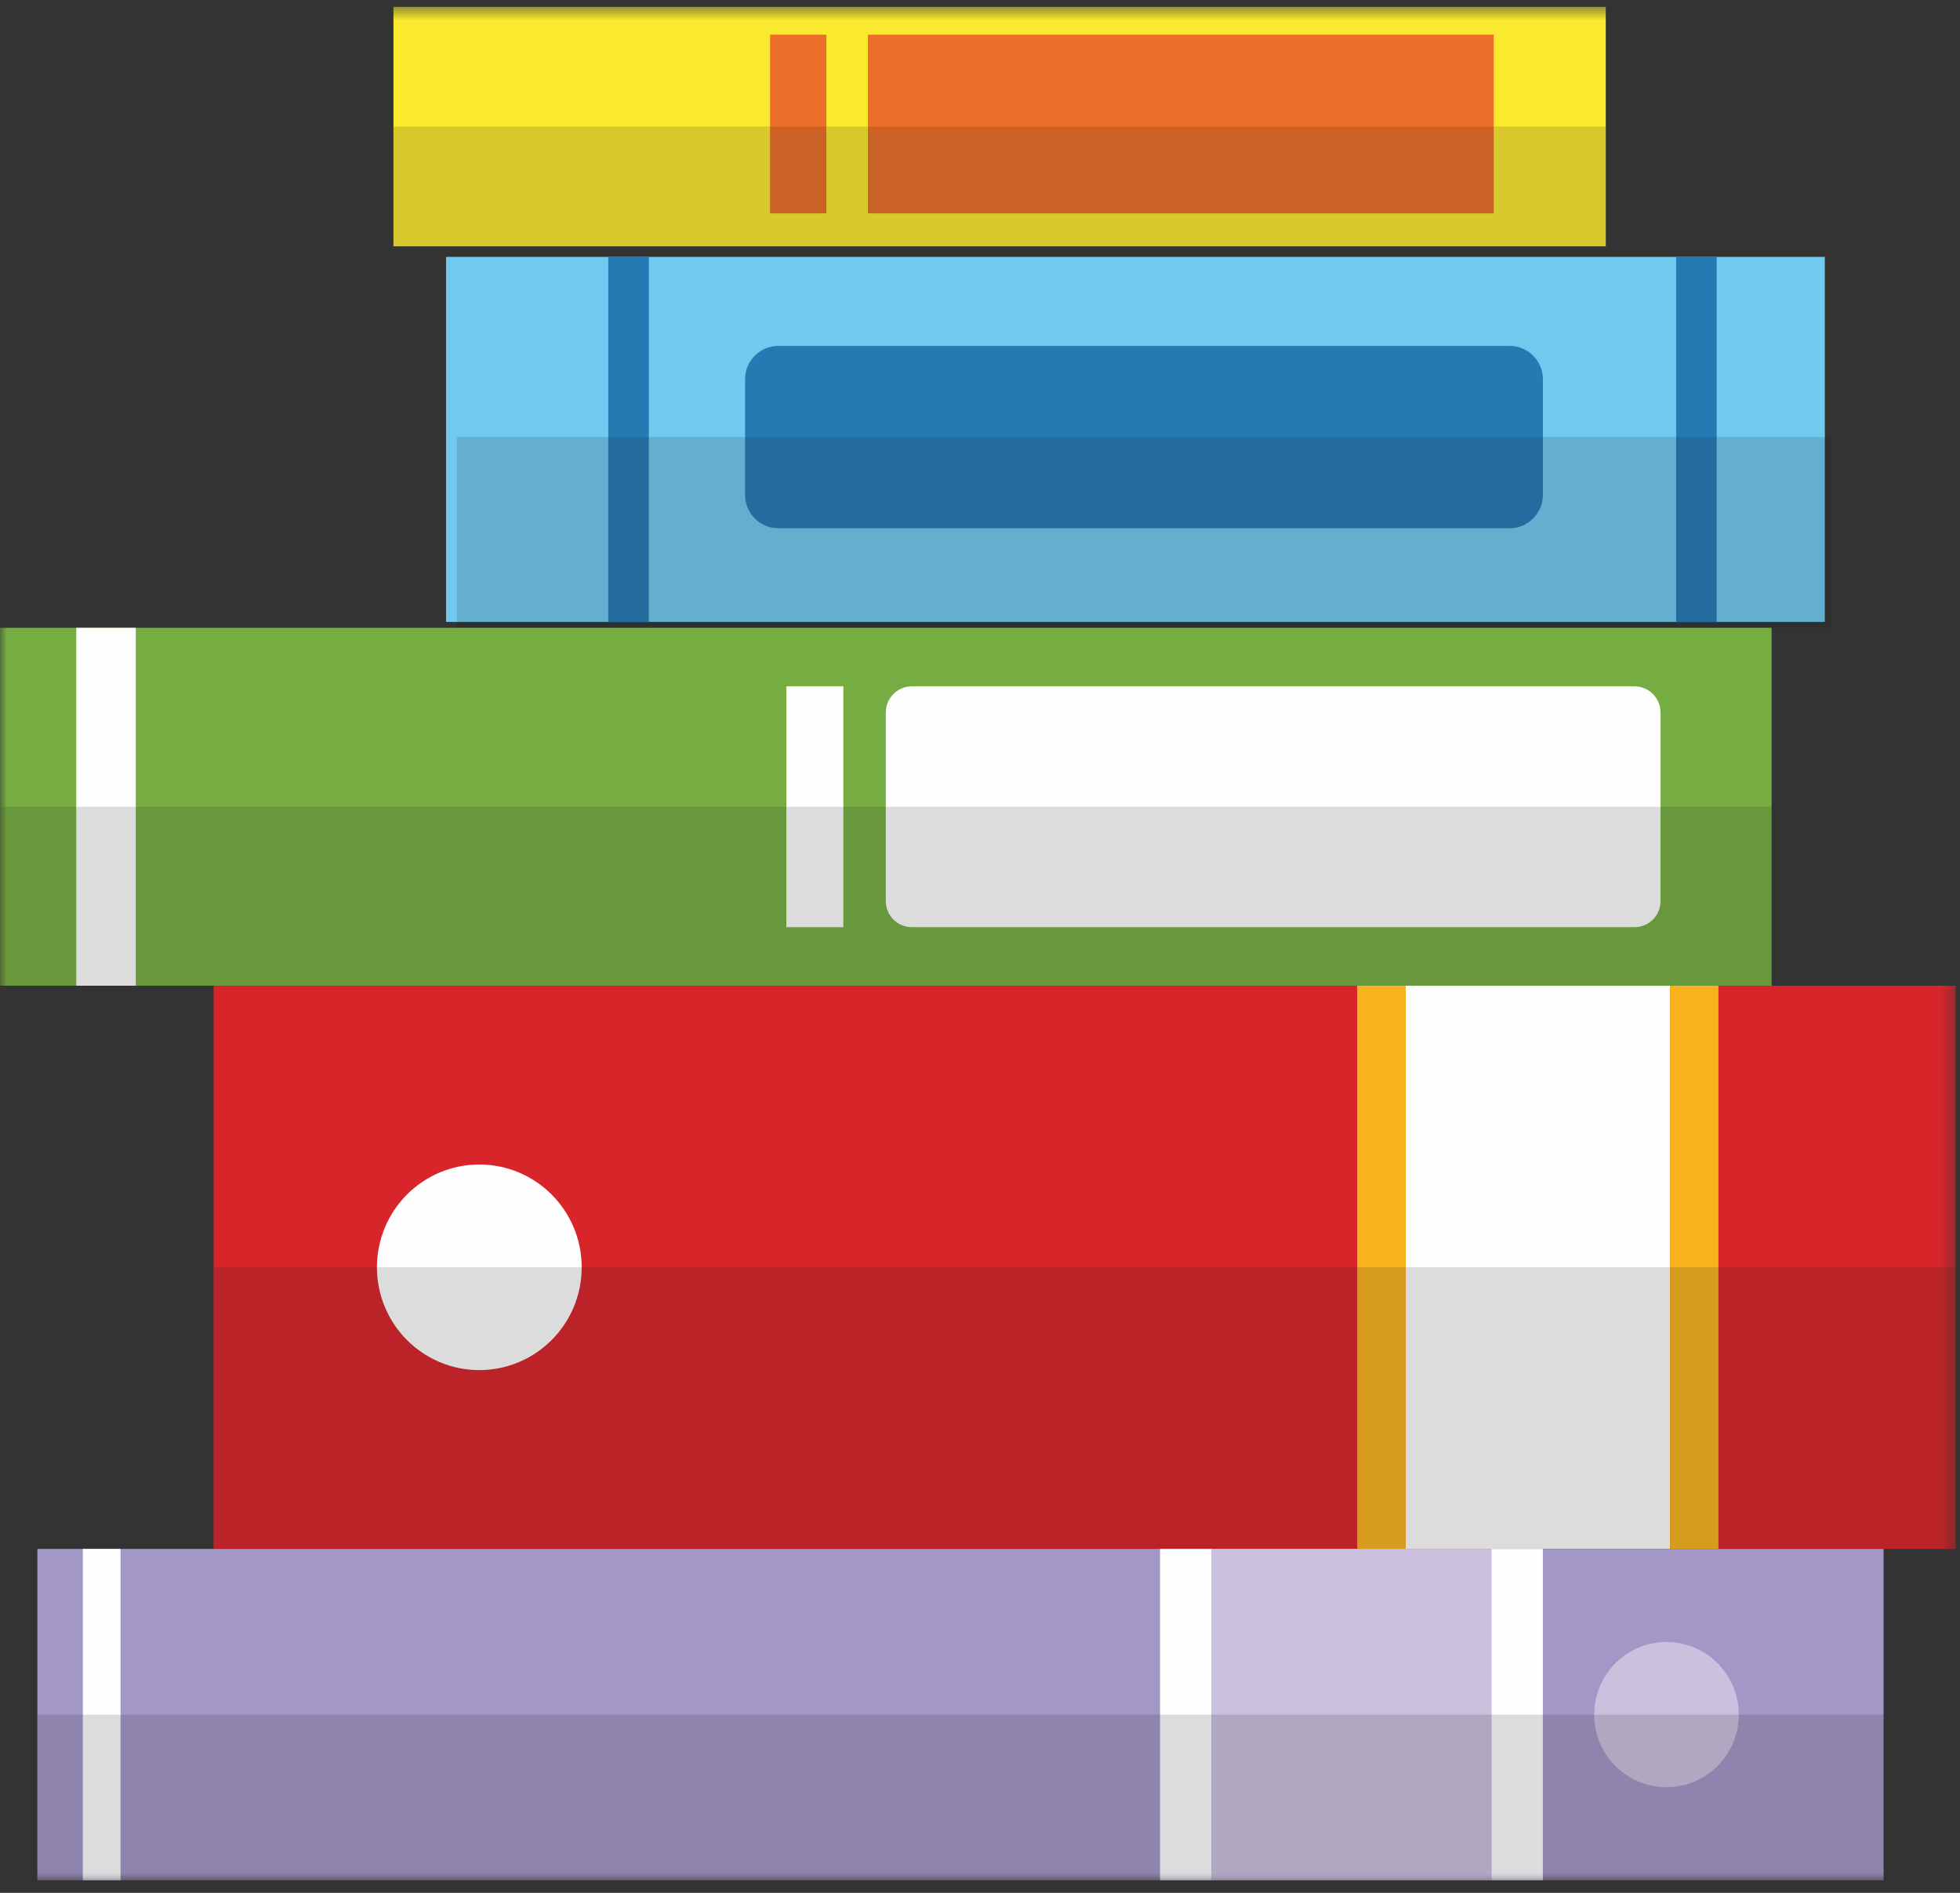
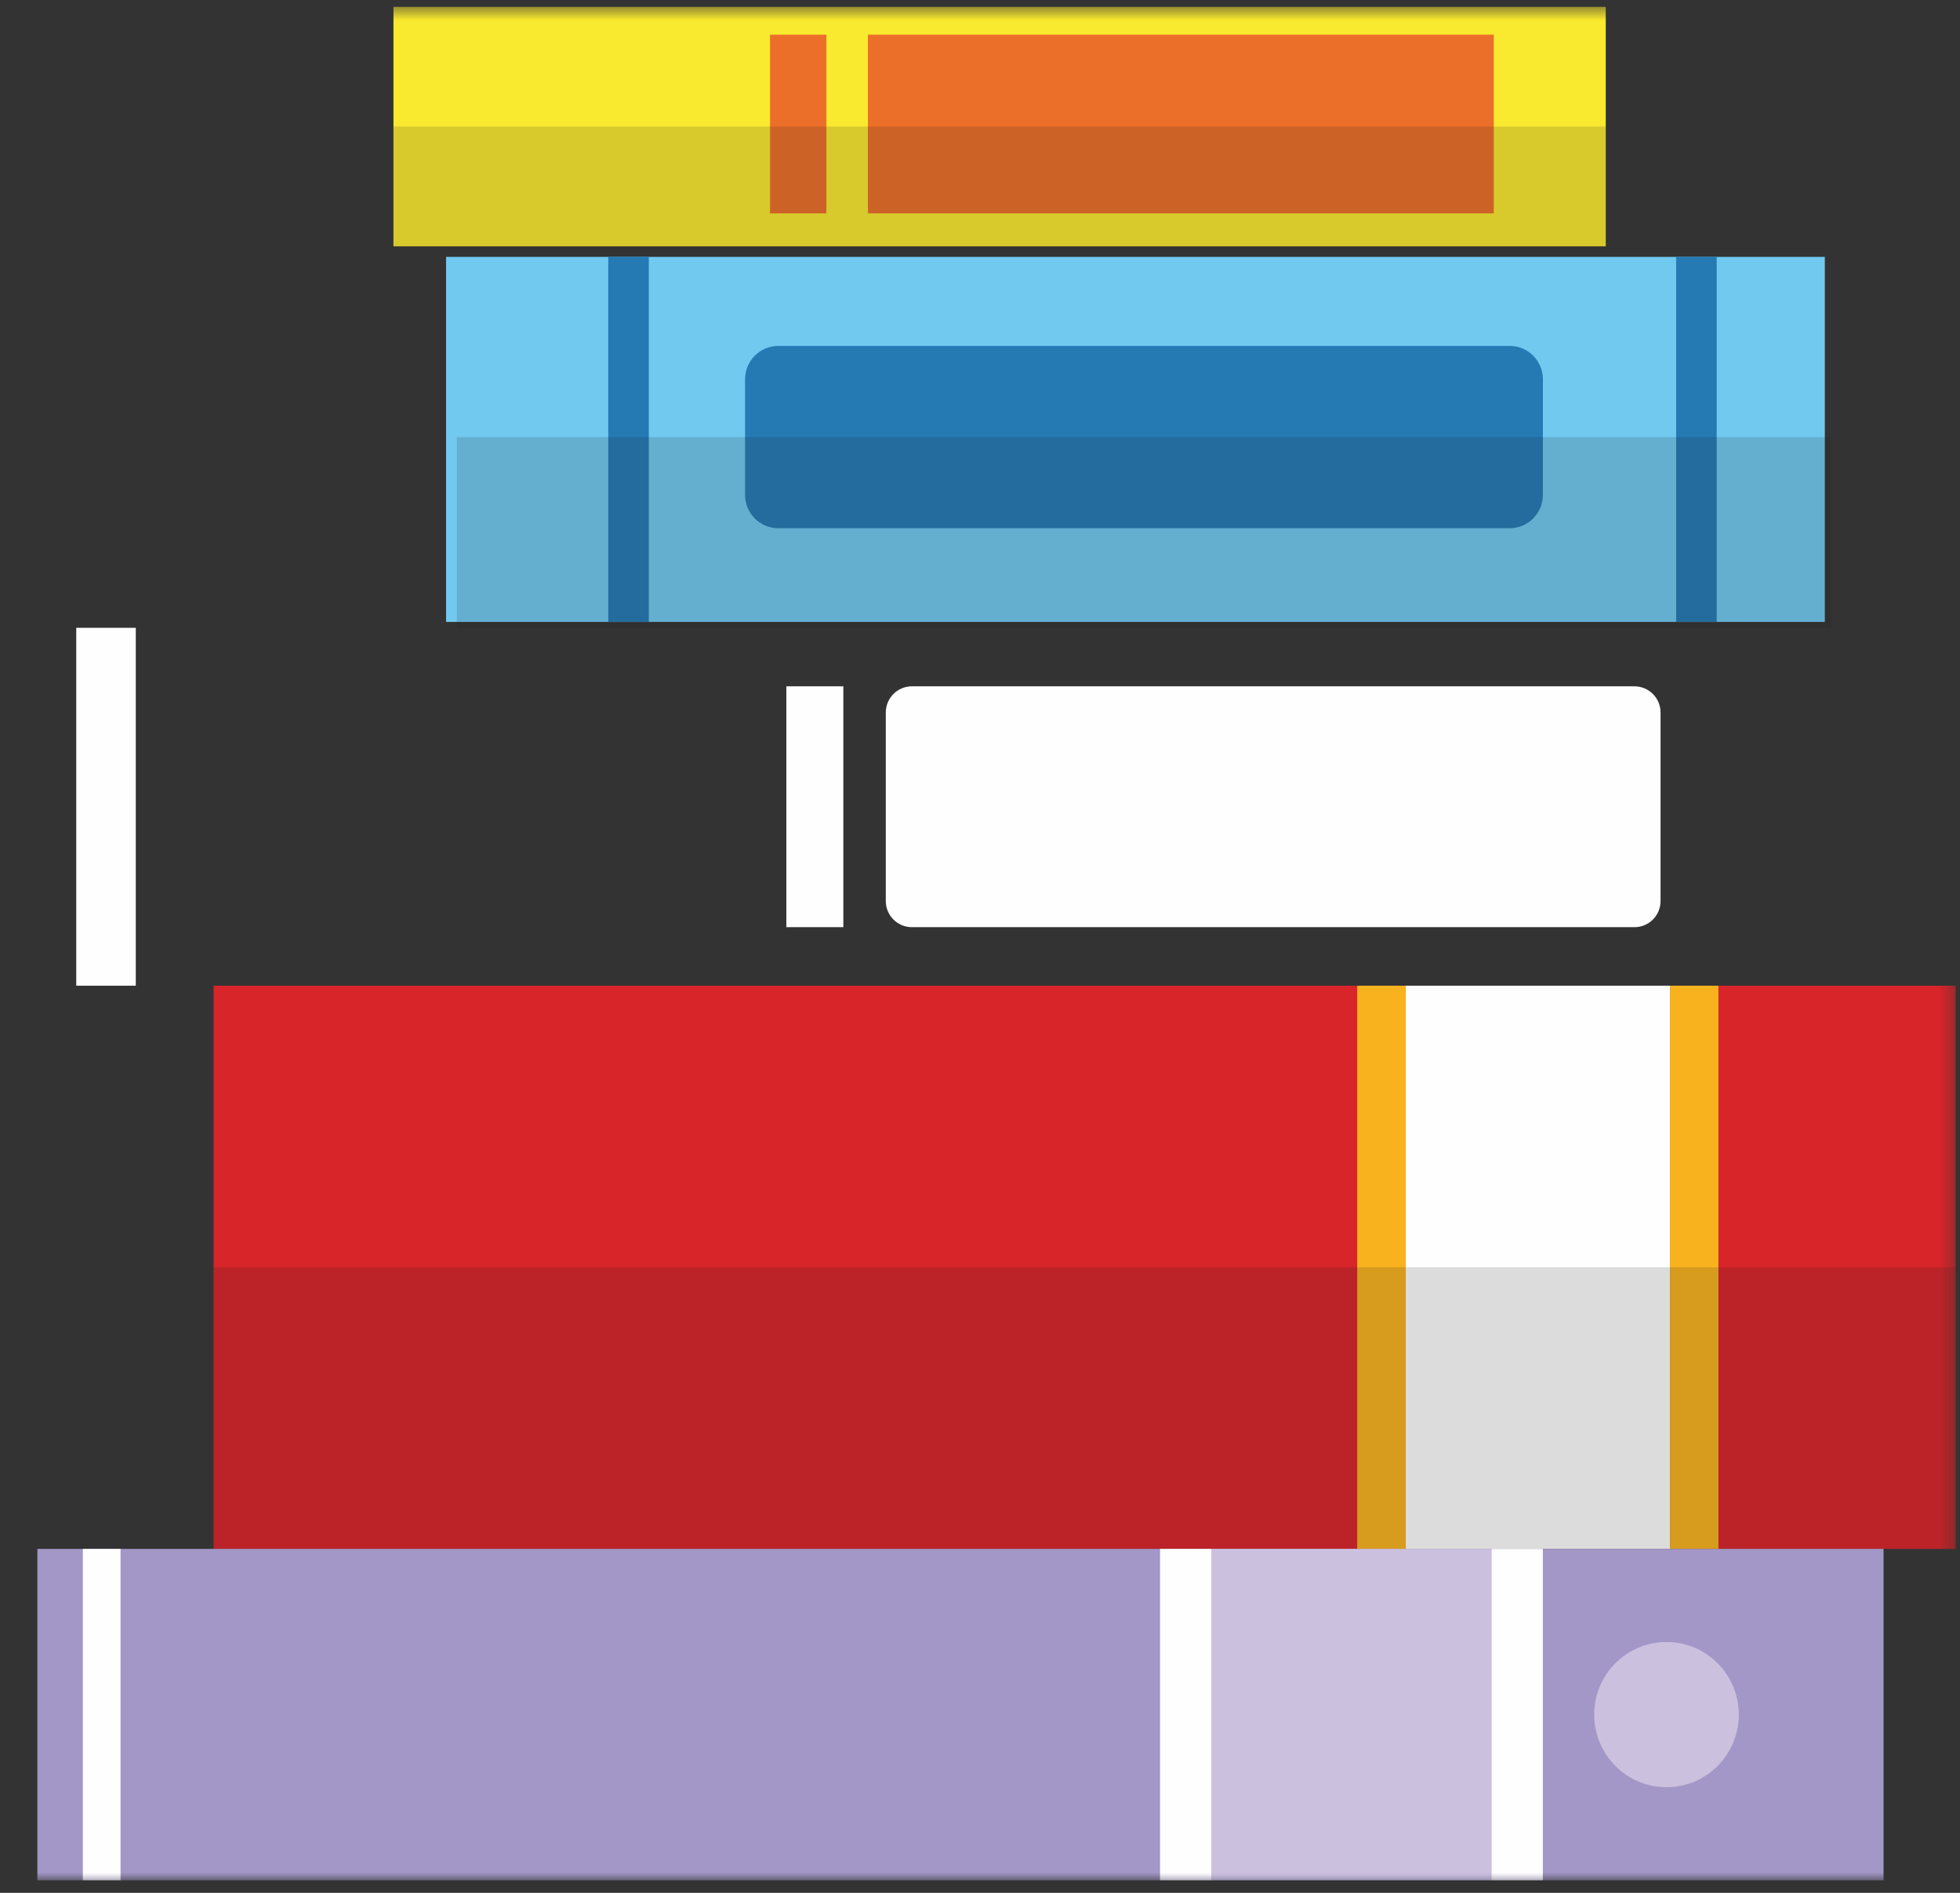
<svg xmlns="http://www.w3.org/2000/svg" xmlns:xlink="http://www.w3.org/1999/xlink" width="145" height="140" viewBox="0 0 145 140">
  <rect x="0" y="0" width="145" height="140" fill="#333333" stroke="none" />
  <defs>
    <path id="prefix__a" d="M0 139.073L144.683 139.073 144.683 0.507 0 0.507z" />
  </defs>
  <g fill="none" fill-rule="evenodd">
    <path fill="#71C9F0" d="M33 46L135 46 135 19 33 19z" />
    <path fill="#257AB4" d="M124 46L127 46 127 19 124 19zM45 46L48 46 48 19 45 19zM114.144 36.601v-8.548c0-1.363-1.101-2.468-2.46-2.468H57.577c-1.357 0-2.458 1.105-2.458 2.468V36.6c0 1.364 1.1 2.47 2.458 2.47h54.107c1.359 0 2.46-1.106 2.46-2.47" />
    <path fill="#1D1D1B" fill-opacity=".15" d="M33.797 46.435L135.466 46.435 135.466 32.327 33.797 32.327z" />
    <mask id="prefix__b" fill="#fff">
      <use xlink:href="#prefix__a" />
    </mask>
    <path fill="#F9E92F" d="M29.108 18.219L118.793 18.219 118.793 0.507 29.108 0.507z" mask="url(#prefix__b)" />
    <path fill="#EC6F29" d="M64.209 15.783L110.508 15.783 110.508 2.566 64.209 2.566zM56.968 15.783L61.137 15.783 61.137 2.566 56.968 2.566z" mask="url(#prefix__b)" />
    <path fill="#1D1D1B" fill-opacity=".15" d="M29.108 18.218L118.793 18.218 118.793 9.362 29.108 9.362z" mask="url(#prefix__b)" />
-     <path fill="#76AD42" d="M0 72.905L131.061 72.905 131.061 46.435 0 46.435z" mask="url(#prefix__b)" />
    <path fill="#FEFEFE" d="M122.847 66.64V52.7c0-1.069-.863-1.937-1.929-1.937H67.46c-1.065 0-1.93.868-1.93 1.937v13.94c0 1.07.865 1.937 1.93 1.937h53.46c1.065 0 1.928-.867 1.928-1.937M58.173 68.577L62.39 68.577 62.39 50.763 58.173 50.763zM5.641 72.905L10.045 72.905 10.045 46.435 5.641 46.435z" mask="url(#prefix__b)" />
-     <path fill="#1D1D1B" fill-opacity=".15" d="M0 72.905L131.061 72.905 131.061 59.671 0 59.671z" mask="url(#prefix__b)" />
+     <path fill="#1D1D1B" fill-opacity=".15" d="M0 72.905z" mask="url(#prefix__b)" />
    <path fill="#D7252A" d="M15.803 114.562L144.683 114.562 144.683 72.905 15.803 72.905z" mask="url(#prefix__b)" />
    <path fill="#FEFEFE" d="M103.989 114.562L123.546 114.562 123.546 72.905 103.989 72.905z" mask="url(#prefix__b)" />
    <path fill="#F8B21E" d="M123.546 114.562L127.129 114.562 127.129 72.905 123.546 72.905zM100.406 114.562L103.989 114.562 103.989 72.905 100.406 72.905z" mask="url(#prefix__b)" />
-     <path fill="#FEFEFE" d="M35.459 101.336c-4.183 0-7.574-3.404-7.574-7.603s3.39-7.603 7.574-7.603c4.182 0 7.574 3.404 7.574 7.603s-3.392 7.603-7.574 7.603" mask="url(#prefix__b)" />
    <path fill="#1D1D1B" fill-opacity=".15" d="M15.803 114.562L144.683 114.562 144.683 93.733 15.803 93.733z" mask="url(#prefix__b)" />
    <path fill="#A397C7" d="M2.765 139.073L139.345 139.073 139.345 114.562 2.765 114.562z" mask="url(#prefix__b)" />
    <path fill="#CBC0DE" d="M89.618 139.073L110.341 139.073 110.341 114.562 89.618 114.562z" mask="url(#prefix__b)" />
    <path fill="#FEFEFE" d="M110.341 139.073L114.14 139.073 114.14 114.562 110.341 114.562zM85.82 139.073L89.617 139.073 89.617 114.562 85.82 114.562z" mask="url(#prefix__b)" />
    <path fill="#CBC0DE" d="M123.287 132.187c-2.954 0-5.349-2.405-5.349-5.37 0-2.965 2.395-5.369 5.349-5.369 2.953 0 5.348 2.404 5.348 5.37 0 2.964-2.395 5.369-5.348 5.369" mask="url(#prefix__b)" />
    <path fill="#FEFEFE" d="M6.128 139.073L8.918 139.073 8.918 114.562 6.128 114.562z" mask="url(#prefix__b)" />
-     <path fill="#1D1D1B" fill-opacity=".15" d="M2.765 139.074L139.345 139.074 139.345 126.818 2.765 126.818z" mask="url(#prefix__b)" />
  </g>
</svg>